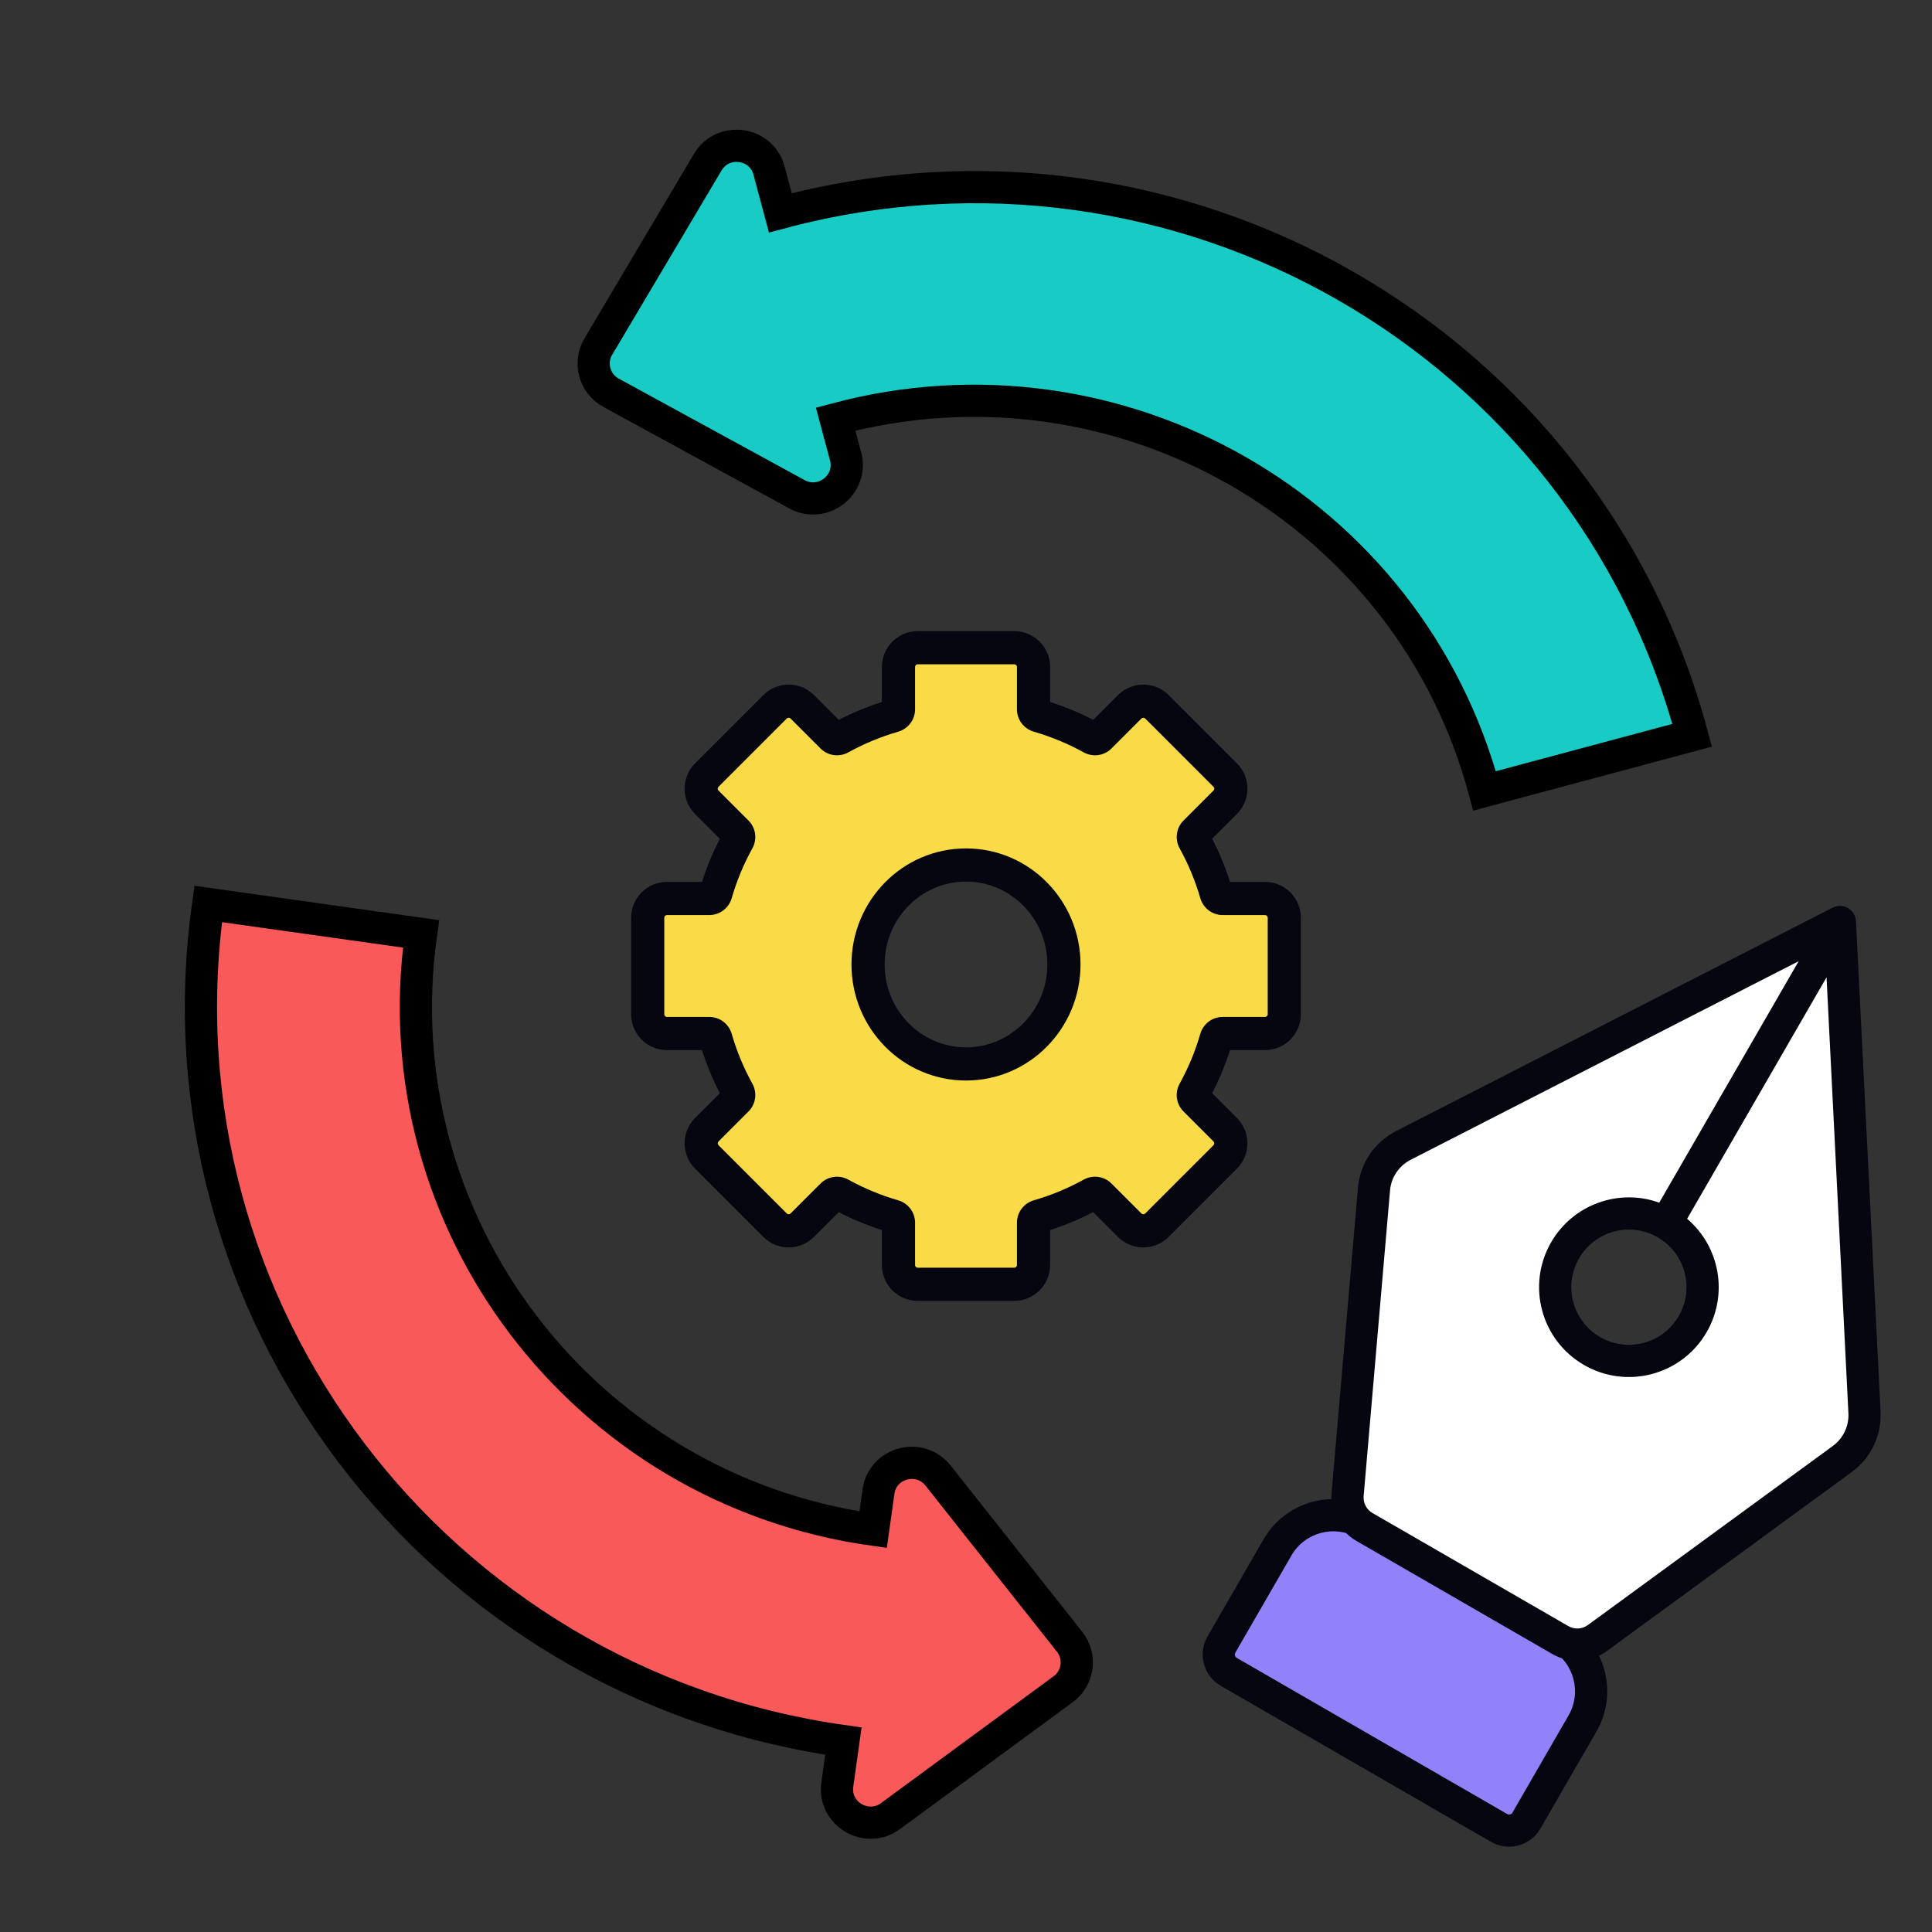
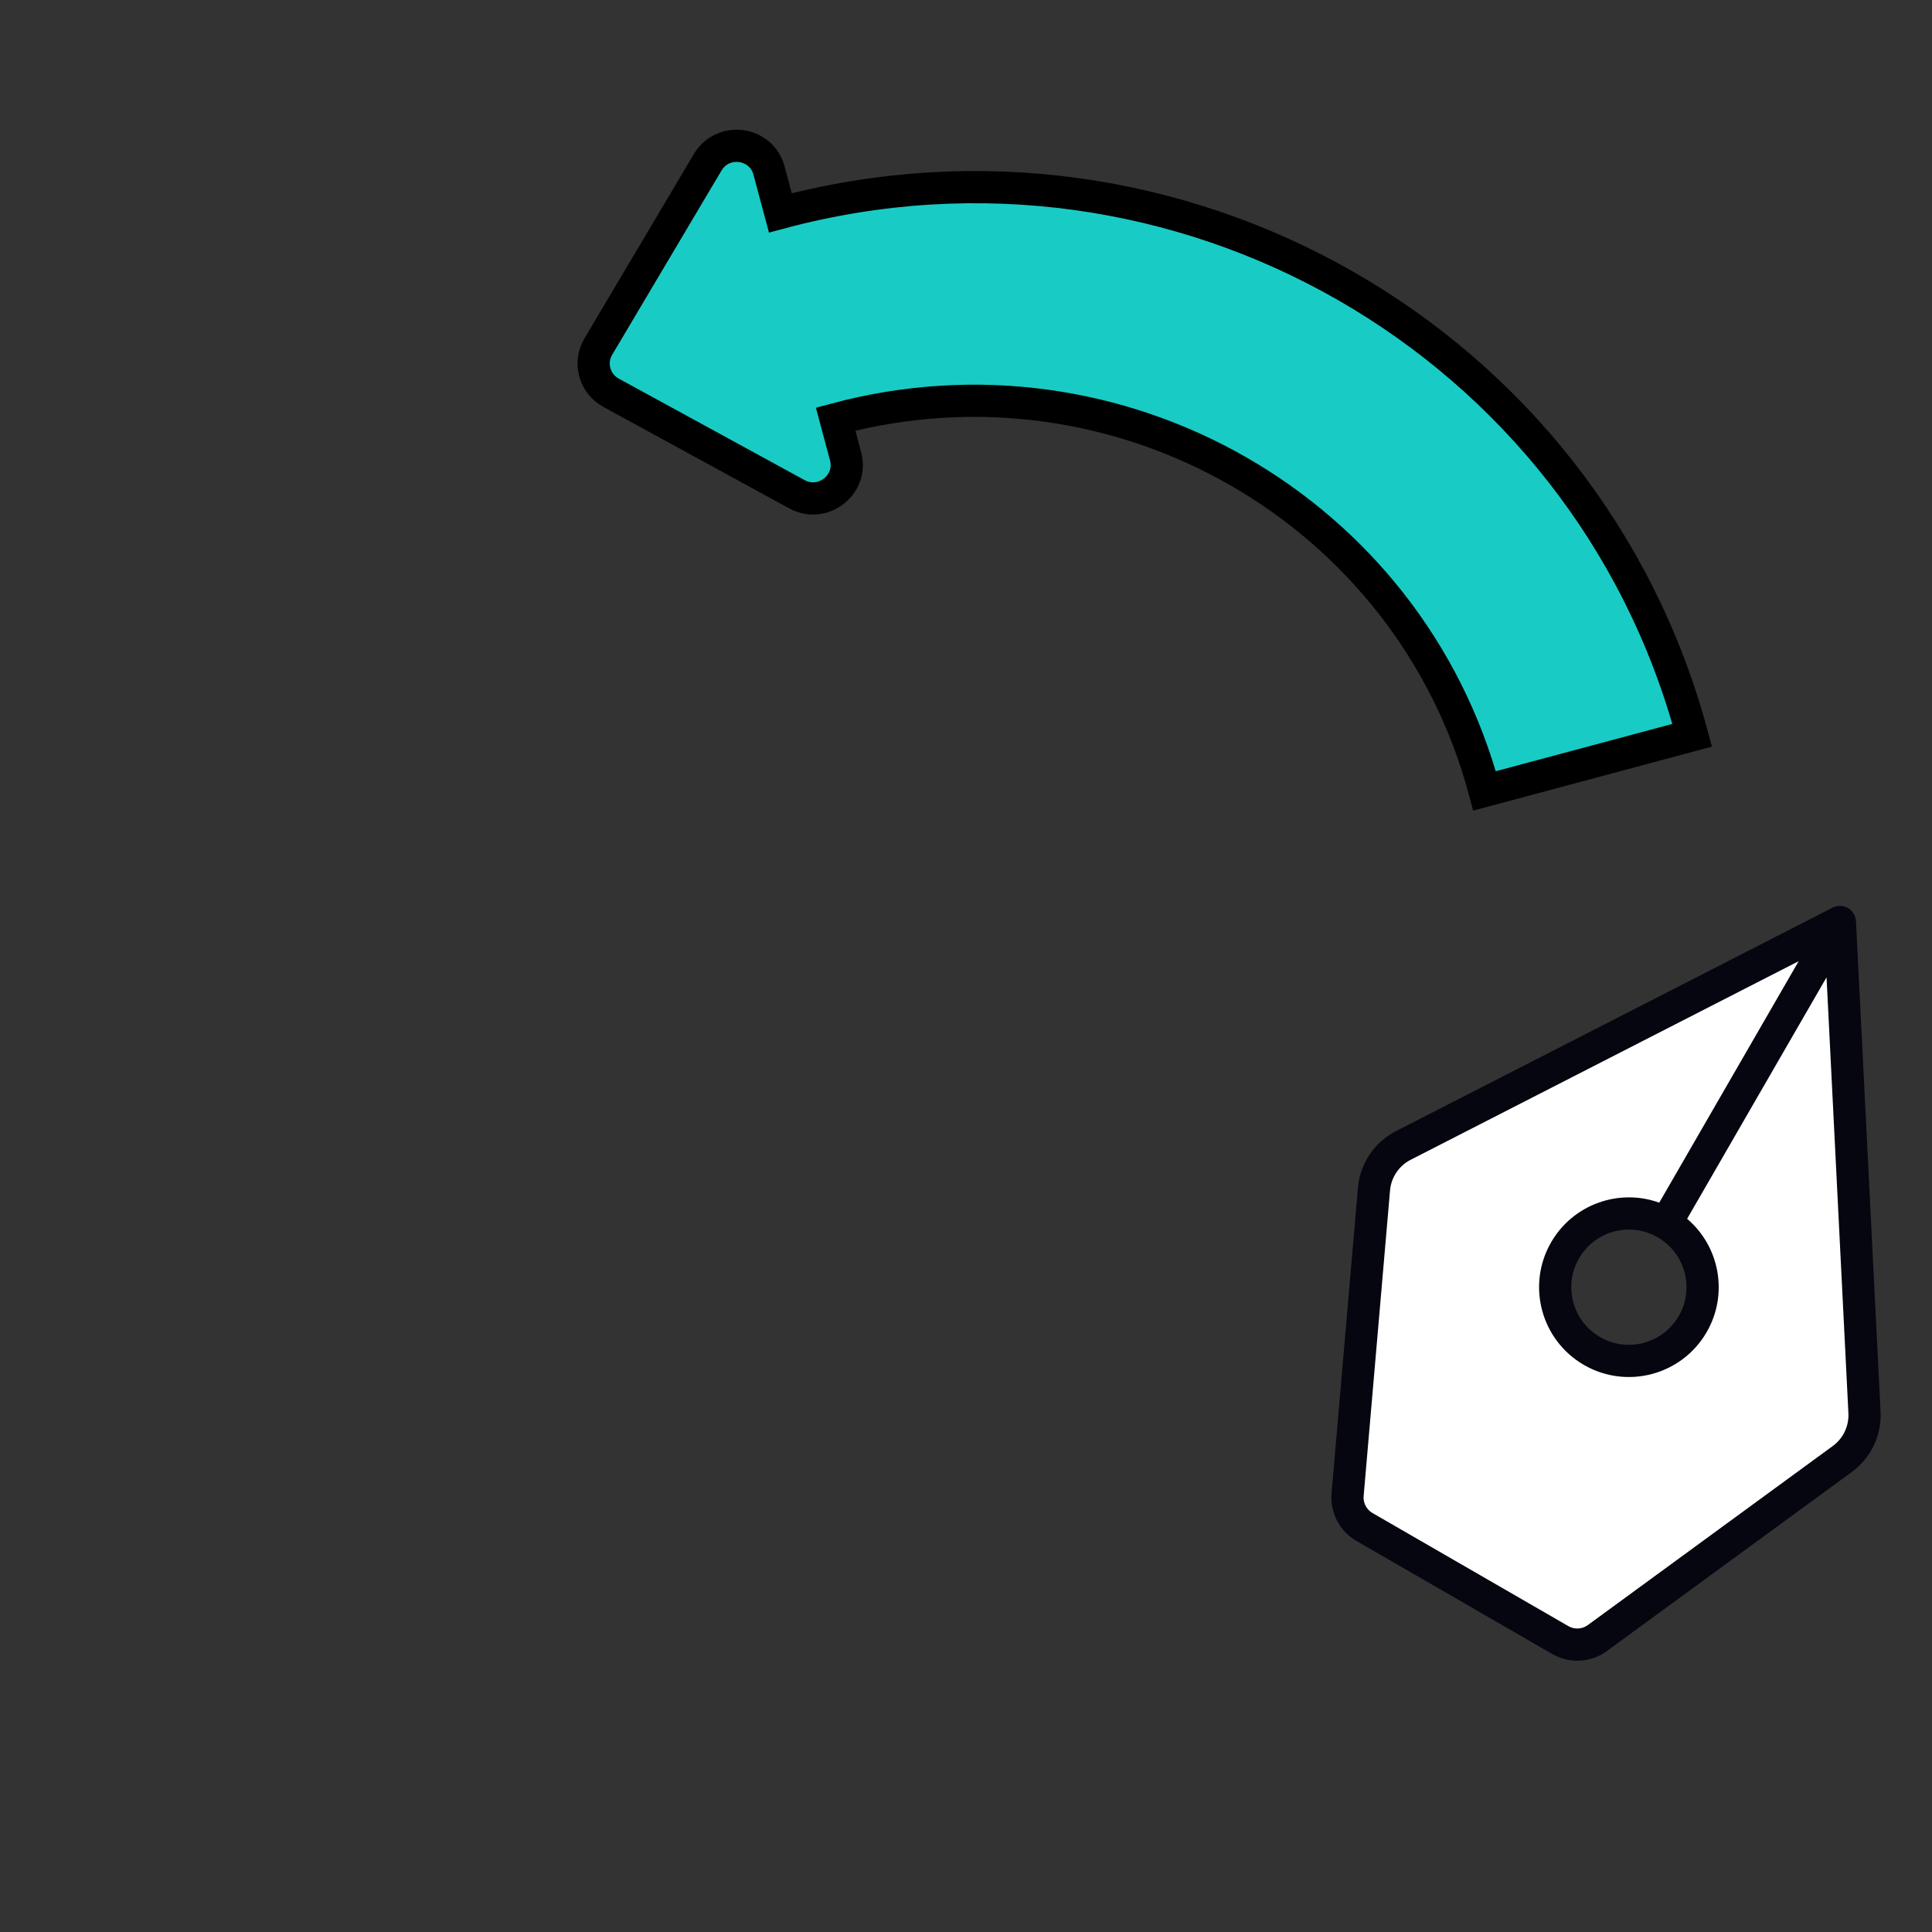
<svg xmlns="http://www.w3.org/2000/svg" width="600" height="600" viewBox="0 0 600 600" fill="none">
  <rect x="0" y="0" width="600" height="600" fill="#333333" stroke="none" />
  <g clip-path="url(#clip0_24989_743)">
    <path d="M219.773 50.407C224.478 42.48 236.444 44.079 238.821 52.952L242.347 66.111C365.862 33.016 492.642 105.651 525.518 228.345L461.044 245.621C437.646 158.298 347.415 106.603 259.508 130.157L262.602 141.704C264.965 150.521 255.525 157.882 247.485 153.491L189.749 121.96C184.606 119.151 182.827 112.665 185.817 107.626L219.773 50.407Z" fill="#18CCC5" stroke="black" stroke-width="10" />
-     <path d="M276.573 563.995C269.145 569.454 258.755 563.306 260.034 554.209L261.93 540.718C135.303 522.922 46.982 406.525 64.66 280.738L130.758 290.027C118.177 379.551 181.036 462.393 271.158 475.059L272.821 463.221C274.092 454.182 285.658 451.094 291.342 458.277L332.169 509.862C335.805 514.457 334.909 521.122 330.187 524.592L276.573 563.995Z" fill="#F95959" stroke="black" stroke-width="10" />
-     <path fill-rule="evenodd" clip-rule="evenodd" d="M282.025 199.943C280.96 201.022 280.305 202.508 280.305 204.146V217.291C280.305 218.224 279.678 219.037 278.782 219.296C272.972 220.974 267.427 223.289 262.234 226.157C261.418 226.607 260.399 226.476 259.74 225.817L250.438 216.517C248.098 214.177 244.3 214.177 241.96 216.517L220.781 237.699C218.441 240.04 218.441 243.831 220.781 246.171L230.083 255.473C230.742 256.132 230.874 257.151 230.423 257.967C227.556 263.16 225.241 268.703 223.563 274.515C223.304 275.411 222.49 276.038 221.558 276.038H208.413C205.102 276.038 202.422 278.721 202.422 282.029V311.984C202.422 315.293 205.102 317.975 208.413 317.975H221.558C222.49 317.975 223.304 318.603 223.563 319.498C225.241 325.311 227.556 330.854 230.424 336.049C230.874 336.866 230.743 337.884 230.084 338.543L220.787 347.842C218.447 350.183 218.447 353.974 220.787 356.314L241.966 377.496C244.306 379.836 248.098 379.836 250.438 377.496L259.74 368.197C260.399 367.538 261.418 367.406 262.234 367.857C267.427 370.725 272.972 373.039 278.782 374.718C279.678 374.976 280.305 375.79 280.305 376.722V389.867C280.305 391.181 280.726 392.398 281.446 393.386C281.896 394.004 282.458 394.533 283.102 394.94C284.026 395.522 285.126 395.858 286.296 395.858H316.251C319.562 395.858 322.242 393.176 322.242 389.867V376.722C322.242 375.79 322.869 374.976 323.765 374.718C329.575 373.039 335.12 370.725 340.313 367.857C341.129 367.406 342.148 367.538 342.807 368.198L352.103 377.496C354.444 379.836 358.241 379.836 360.581 377.496L381.76 356.314C384.1 353.974 384.1 350.183 381.76 347.842L372.463 338.543C371.804 337.884 371.673 336.866 372.123 336.049C374.991 330.854 377.306 325.311 378.984 319.498C379.243 318.603 380.057 317.975 380.989 317.975H394.134C397.445 317.975 400.125 315.293 400.125 311.984V282.029C400.125 278.721 397.445 276.038 394.134 276.038H380.989C380.057 276.038 379.243 275.411 378.984 274.515C377.306 268.702 374.991 263.159 372.123 257.964C371.673 257.148 371.804 256.13 372.463 255.47L381.76 246.171C383.223 244.708 383.773 242.681 383.41 240.797C383.188 239.662 382.638 238.577 381.76 237.699L360.581 216.517C358.241 214.177 354.449 214.177 352.109 216.517L342.807 225.817C342.148 226.476 341.129 226.607 340.313 226.157C335.12 223.289 329.575 220.974 323.765 219.296C322.869 219.037 322.242 218.224 322.242 217.291V204.146C322.242 200.838 319.562 198.155 316.251 198.155H286.296C284.623 198.155 283.113 198.84 282.025 199.943ZM301.273 327.423C318.072 327.423 331.689 313.592 331.689 296.532C331.689 279.471 318.072 265.64 301.273 265.64C284.475 265.64 270.858 279.471 270.858 296.532C270.858 313.592 284.475 327.423 301.273 327.423Z" fill="#F8DB46" />
-     <path fill-rule="evenodd" clip-rule="evenodd" d="M285.022 206.297C284.786 206.297 284.58 206.387 284.416 206.552C284.27 206.701 284.18 206.901 284.18 207.14V220.285C284.18 223.57 281.978 226.357 278.937 227.235C273.5 228.806 268.311 230.972 263.449 233.657C260.678 235.187 257.149 234.774 254.826 232.451L245.524 223.152C245.195 222.822 244.657 222.822 244.327 223.151C244.327 223.151 244.327 223.151 244.327 223.151L223.148 244.333C222.819 244.663 222.819 245.194 223.148 245.524L232.45 254.826C234.773 257.149 235.187 260.678 233.657 263.45C230.972 268.311 228.806 273.499 227.235 278.937C226.357 281.978 223.57 284.18 220.285 284.18H207.14C206.673 284.18 206.297 284.556 206.297 285.022V314.978C206.297 315.444 206.673 315.82 207.14 315.82H220.285C223.57 315.82 226.357 318.022 227.235 321.063C228.806 326.502 230.972 331.69 233.658 336.554C235.188 339.326 234.773 342.854 232.451 345.177L223.155 354.476C222.825 354.805 222.824 355.337 223.154 355.667L244.333 376.849C244.333 376.849 244.333 376.849 244.333 376.849C244.663 377.178 245.194 377.178 245.524 376.849L254.826 367.549C257.149 365.226 260.678 364.813 263.449 366.343C268.311 369.028 273.5 371.194 278.937 372.765C281.978 373.643 284.18 376.43 284.18 379.715V392.86C284.18 393.056 284.239 393.218 284.335 393.35C284.411 393.452 284.496 393.528 284.576 393.579C284.698 393.655 284.849 393.703 285.022 393.703H314.978C315.444 393.703 315.82 393.327 315.82 392.86V379.715C315.82 376.43 318.022 373.643 321.063 372.765C326.499 371.194 331.689 369.028 336.55 366.343C339.322 364.813 342.852 365.227 345.175 367.551L354.47 376.849C354.8 377.178 355.337 377.178 355.667 376.849C355.667 376.849 355.667 376.849 355.667 376.849L376.846 355.667C377.175 355.337 377.176 354.806 376.846 354.476L367.549 345.177C365.227 342.854 364.812 339.326 366.342 336.554C369.028 331.69 371.194 326.502 372.765 321.063C373.643 318.022 376.43 315.82 379.715 315.82H392.86C393.327 315.82 393.703 315.444 393.703 314.978V285.022C393.703 284.556 393.327 284.18 392.86 284.18H379.715C376.43 284.18 373.643 281.978 372.765 278.937C371.194 273.498 369.028 268.31 366.342 263.446C364.812 260.674 365.227 257.146 367.549 254.823L376.845 245.524C377.051 245.319 377.132 245.043 377.082 244.772C377.048 244.607 376.971 244.459 376.846 244.333L355.667 223.151C355.667 223.151 355.667 223.151 355.667 223.151C355.337 222.822 354.806 222.822 354.476 223.151L345.174 232.451C342.851 234.774 339.322 235.187 336.551 233.657C331.689 230.972 326.5 228.806 321.063 227.235C318.022 226.357 315.82 223.57 315.82 220.285V207.14C315.82 206.673 315.444 206.297 314.978 206.297H285.022ZM277.087 199.32C279.1 197.28 281.912 196 285.022 196H314.978C321.134 196 326.117 200.989 326.117 207.14V218.01C330.763 219.488 335.238 221.351 339.503 223.56L347.195 215.87C347.195 215.87 347.195 215.87 347.195 215.87C351.546 211.52 358.597 211.519 362.948 215.87L384.127 237.052C384.127 237.052 384.127 237.052 384.127 237.052C385.755 238.68 386.777 240.699 387.189 242.801L387.19 242.809L387.192 242.817C387.865 246.312 386.845 250.087 384.127 252.805L376.44 260.494C378.649 264.76 380.512 269.235 381.991 273.883H392.86C399.017 273.883 404 278.872 404 285.022V314.978C404 321.128 399.017 326.117 392.86 326.117H381.991C380.512 330.765 378.648 335.24 376.44 339.506L384.127 347.195C388.478 351.546 388.478 358.597 384.127 362.948C384.127 362.948 384.127 362.948 384.127 362.948L362.948 384.13C358.597 388.481 351.54 388.481 347.189 384.13L339.502 376.441C335.238 378.649 330.762 380.512 326.117 381.99V392.86C326.117 399.011 321.134 404 314.978 404H285.022C282.858 404 280.81 403.376 279.085 402.29L279.078 402.285C277.873 401.524 276.837 400.543 276.014 399.415L276.01 399.409C274.667 397.564 273.883 395.292 273.883 392.86V381.99C269.237 380.512 264.762 378.649 260.497 376.44L252.805 384.13C252.805 384.13 252.805 384.13 252.805 384.13C248.454 388.48 241.403 388.481 237.052 384.13L215.873 362.948C215.873 362.948 215.873 362.948 215.873 362.948C211.522 358.597 211.522 351.546 215.873 347.195L223.56 339.506C221.352 335.24 219.488 330.765 218.009 326.117H207.14C200.983 326.117 196 321.128 196 314.978V285.022C196 278.872 200.983 273.883 207.14 273.883H218.009C219.488 269.236 221.351 264.762 223.559 260.497L215.867 252.805C211.516 248.454 211.516 241.403 215.867 237.052C215.867 237.052 215.867 237.052 215.867 237.052L237.046 215.87C241.397 211.52 248.453 211.519 252.804 215.87C252.804 215.869 252.804 215.87 252.804 215.87L260.497 223.56C264.762 221.351 269.237 219.488 273.883 218.01V207.14C273.883 204.102 275.104 201.33 277.087 199.32ZM337.893 374.831L337.899 374.837C337.897 374.835 337.895 374.833 337.893 374.831ZM300 273.782C286.12 273.782 274.733 285.232 274.733 299.525C274.733 313.818 286.12 325.267 300 325.267C313.88 325.267 325.267 313.818 325.267 299.525C325.267 285.232 313.88 273.782 300 273.782ZM264.436 299.525C264.436 279.696 280.283 263.485 300 263.485C319.717 263.485 335.564 279.696 335.564 299.525C335.564 319.353 319.717 335.564 300 335.564C280.283 335.564 264.436 319.353 264.436 299.525Z" fill="#05060F" />
-     <path d="M474.053 565.389C472.332 568.37 468.52 569.392 465.538 567.67L381.621 519.221C378.639 517.499 377.618 513.687 379.339 510.706L396.743 480.561C402.266 470.995 414.498 467.717 424.064 473.24L484.137 507.923C493.703 513.446 496.98 525.678 491.458 535.244L474.053 565.389Z" fill="#9282FA" />
-     <path fill-rule="evenodd" clip-rule="evenodd" d="M478.384 567.889C475.282 573.262 468.411 575.103 463.038 572.001L379.121 523.551C373.748 520.449 371.907 513.578 375.009 508.206L392.413 478.061C399.317 466.103 414.607 462.006 426.564 468.91L486.637 503.593C498.594 510.497 502.691 525.787 495.788 537.744L478.384 567.889ZM468.038 563.34C468.628 563.681 469.383 563.479 469.723 562.889L487.127 532.744C491.27 525.569 488.811 516.396 481.637 512.253L421.564 477.57C414.39 473.428 405.216 475.886 401.074 483.061L383.669 513.206C383.329 513.795 383.531 514.55 384.121 514.89L468.038 563.34Z" fill="#05060F" />
    <path fill-rule="evenodd" clip-rule="evenodd" d="M496.065 508.719L572.144 453.102C576.728 449.751 579.318 444.317 579.033 438.646L571.395 286.333L435.819 355.73C430.647 358.378 427.202 363.501 426.703 369.289L418.51 464.181C418.158 468.257 420.197 472.168 423.74 474.214L484.576 509.338C488.191 511.424 492.696 511.182 496.065 508.719ZM517.315 379.927C506.367 373.606 492.367 377.357 486.046 388.305C479.725 399.254 483.476 413.254 494.424 419.575C505.373 425.896 519.372 422.145 525.693 411.196C532.015 400.248 528.263 386.248 517.315 379.927Z" fill="white" />
    <path fill-rule="evenodd" clip-rule="evenodd" d="M573.896 282.003C575.365 282.852 576.304 284.388 576.389 286.083L584.027 438.395C584.396 445.749 581.038 452.794 575.095 457.139L499.016 512.755C494.048 516.387 487.405 516.744 482.076 513.668L421.24 478.544C416.016 475.528 413.01 469.761 413.529 463.751L421.721 368.859C422.369 361.354 426.835 354.712 433.54 351.279L569.117 281.882C570.627 281.109 572.427 281.155 573.896 282.003ZM558.596 298.501L438.097 360.181C434.459 362.043 432.036 365.647 431.684 369.719L423.492 464.611C423.307 466.753 424.378 468.809 426.24 469.884L487.076 505.008C488.976 506.104 491.344 505.977 493.114 504.682L569.193 449.066C572.418 446.708 574.24 442.886 574.04 438.896L567.25 303.512L523.951 378.509C534.023 387.062 536.865 401.846 530.024 413.696C522.322 427.036 505.264 431.607 491.924 423.905C478.584 416.203 474.014 399.145 481.716 385.805C488.571 373.932 502.837 369.006 515.297 373.497L558.596 298.501ZM514.815 384.257C506.258 379.317 495.316 382.248 490.376 390.805C485.435 399.362 488.367 410.304 496.924 415.245C505.481 420.185 516.423 417.253 521.363 408.696C526.304 400.139 523.372 389.197 514.815 384.257Z" fill="#05060F" />
  </g>
  <defs>
    <clipPath id="clip0_24989_743">
      <rect width="600" height="600" fill="white" />
    </clipPath>
  </defs>
</svg>